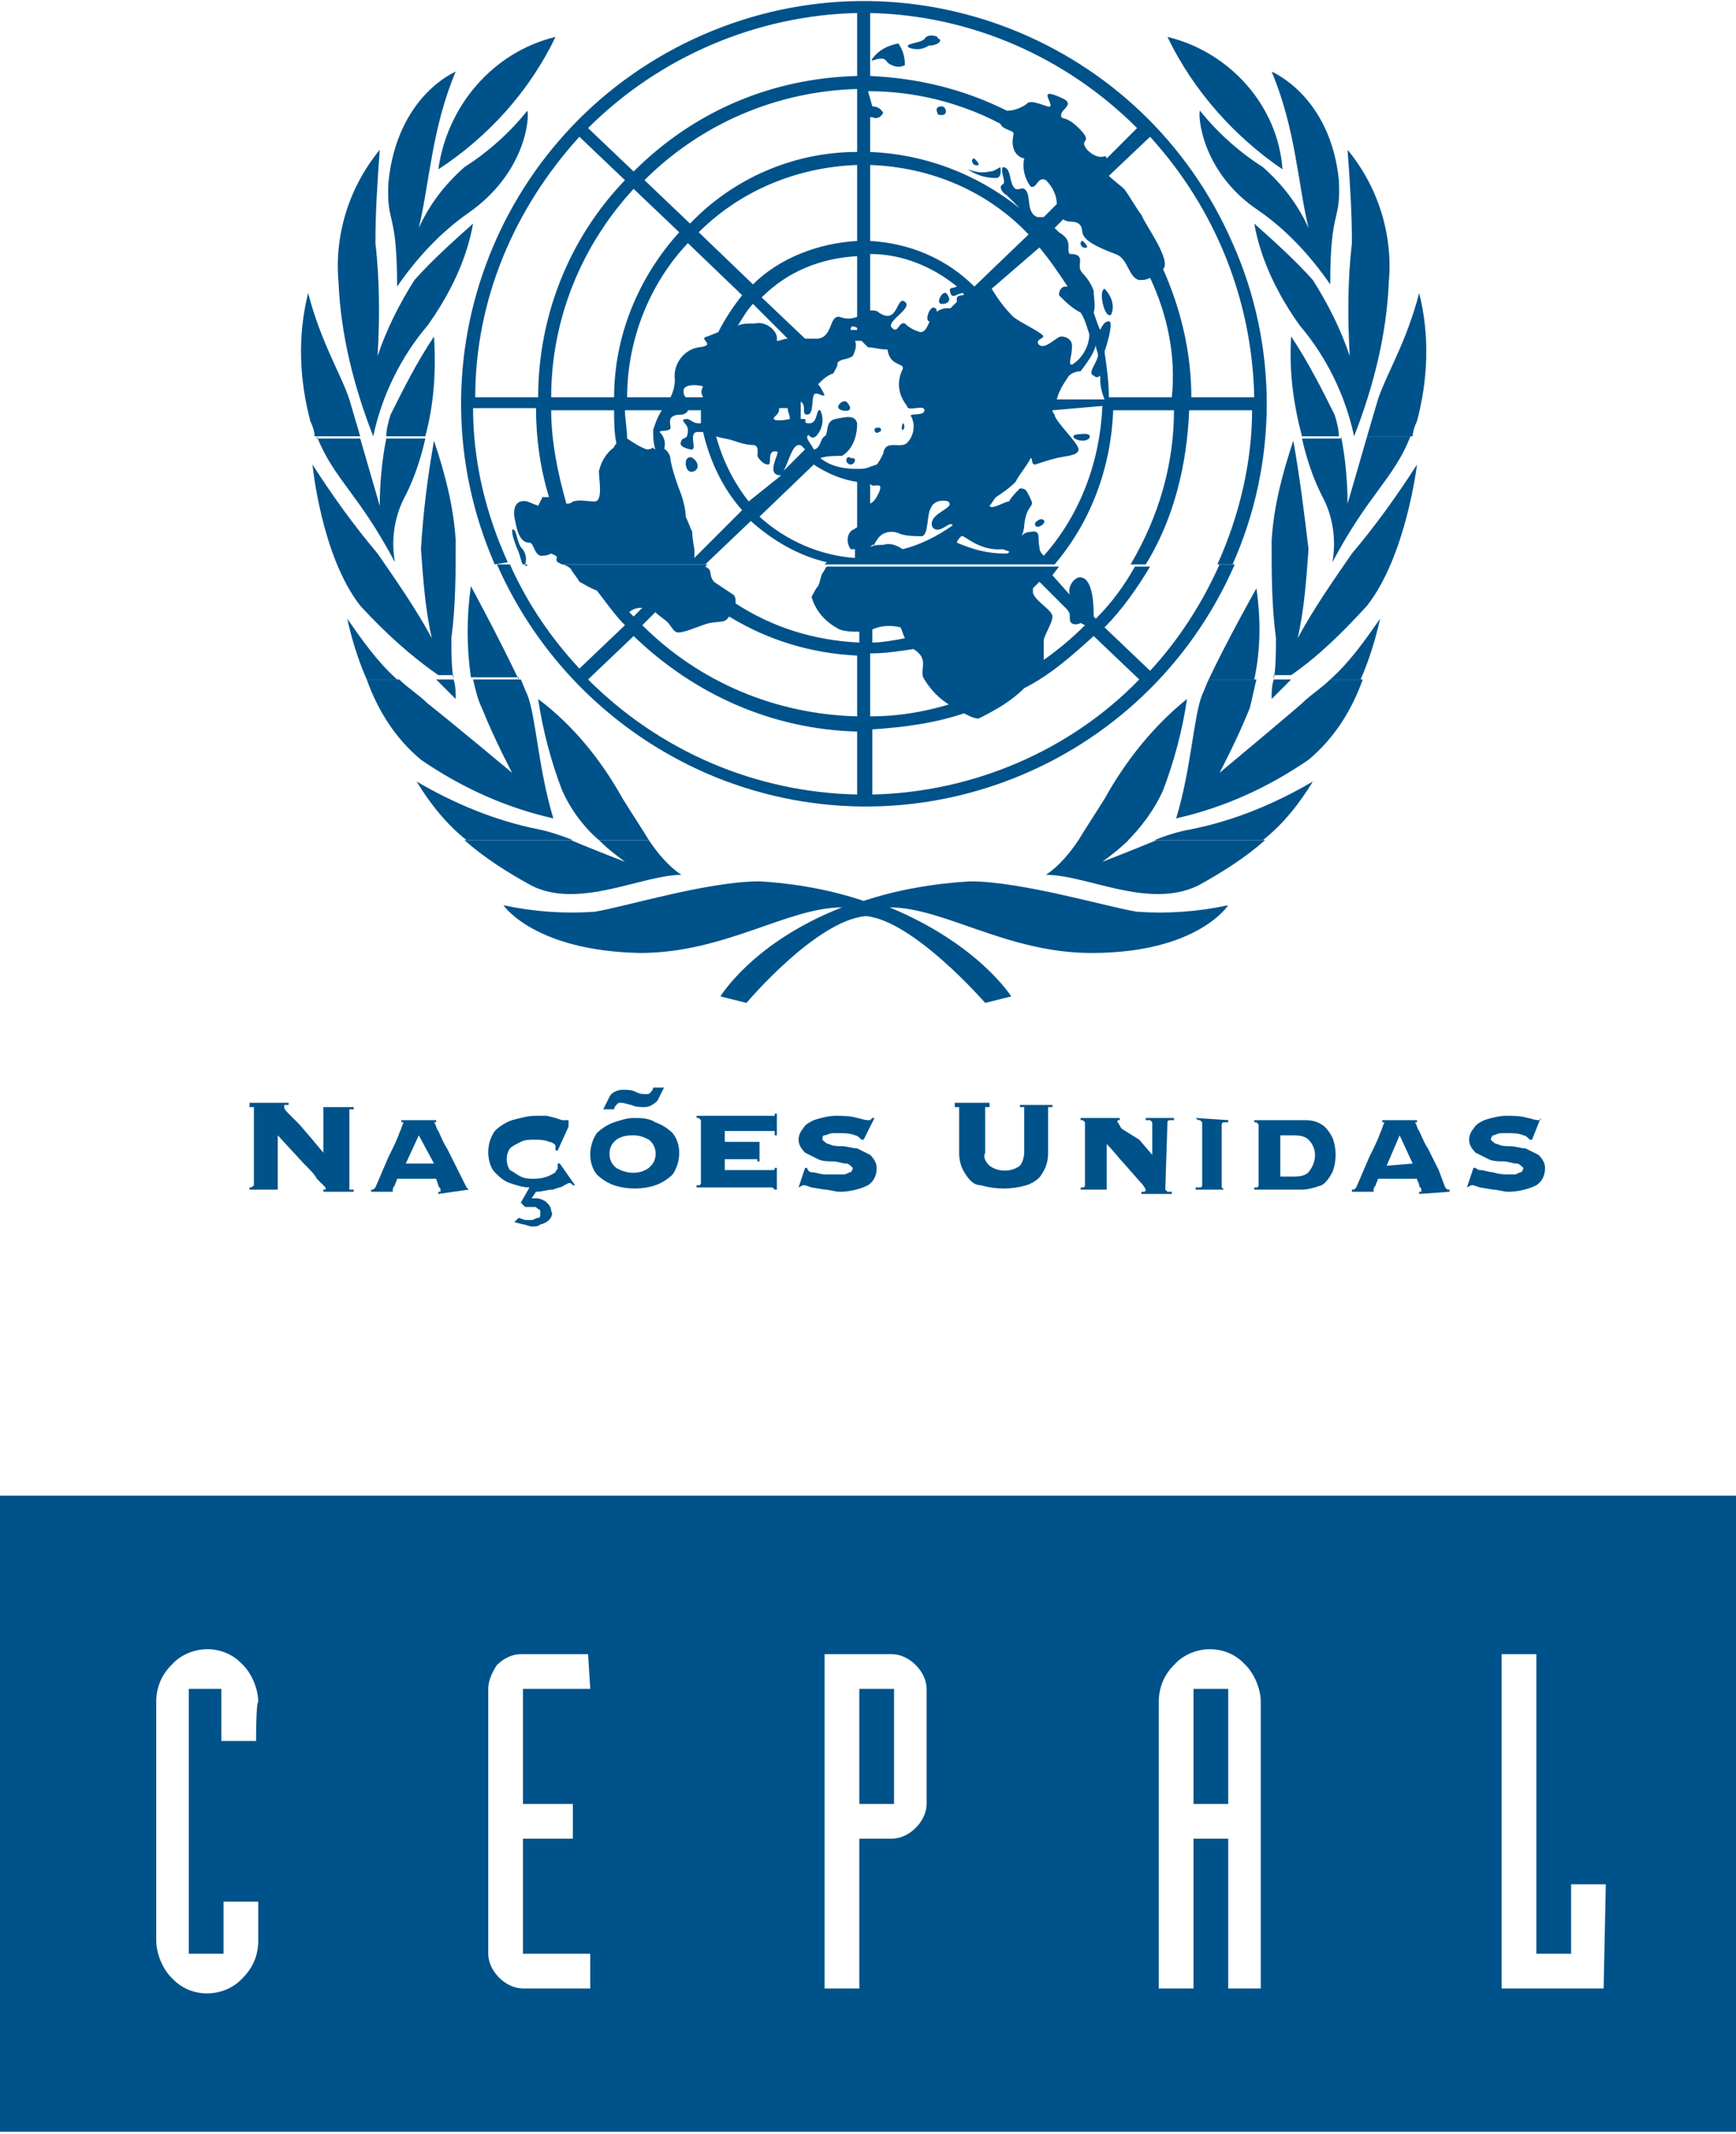
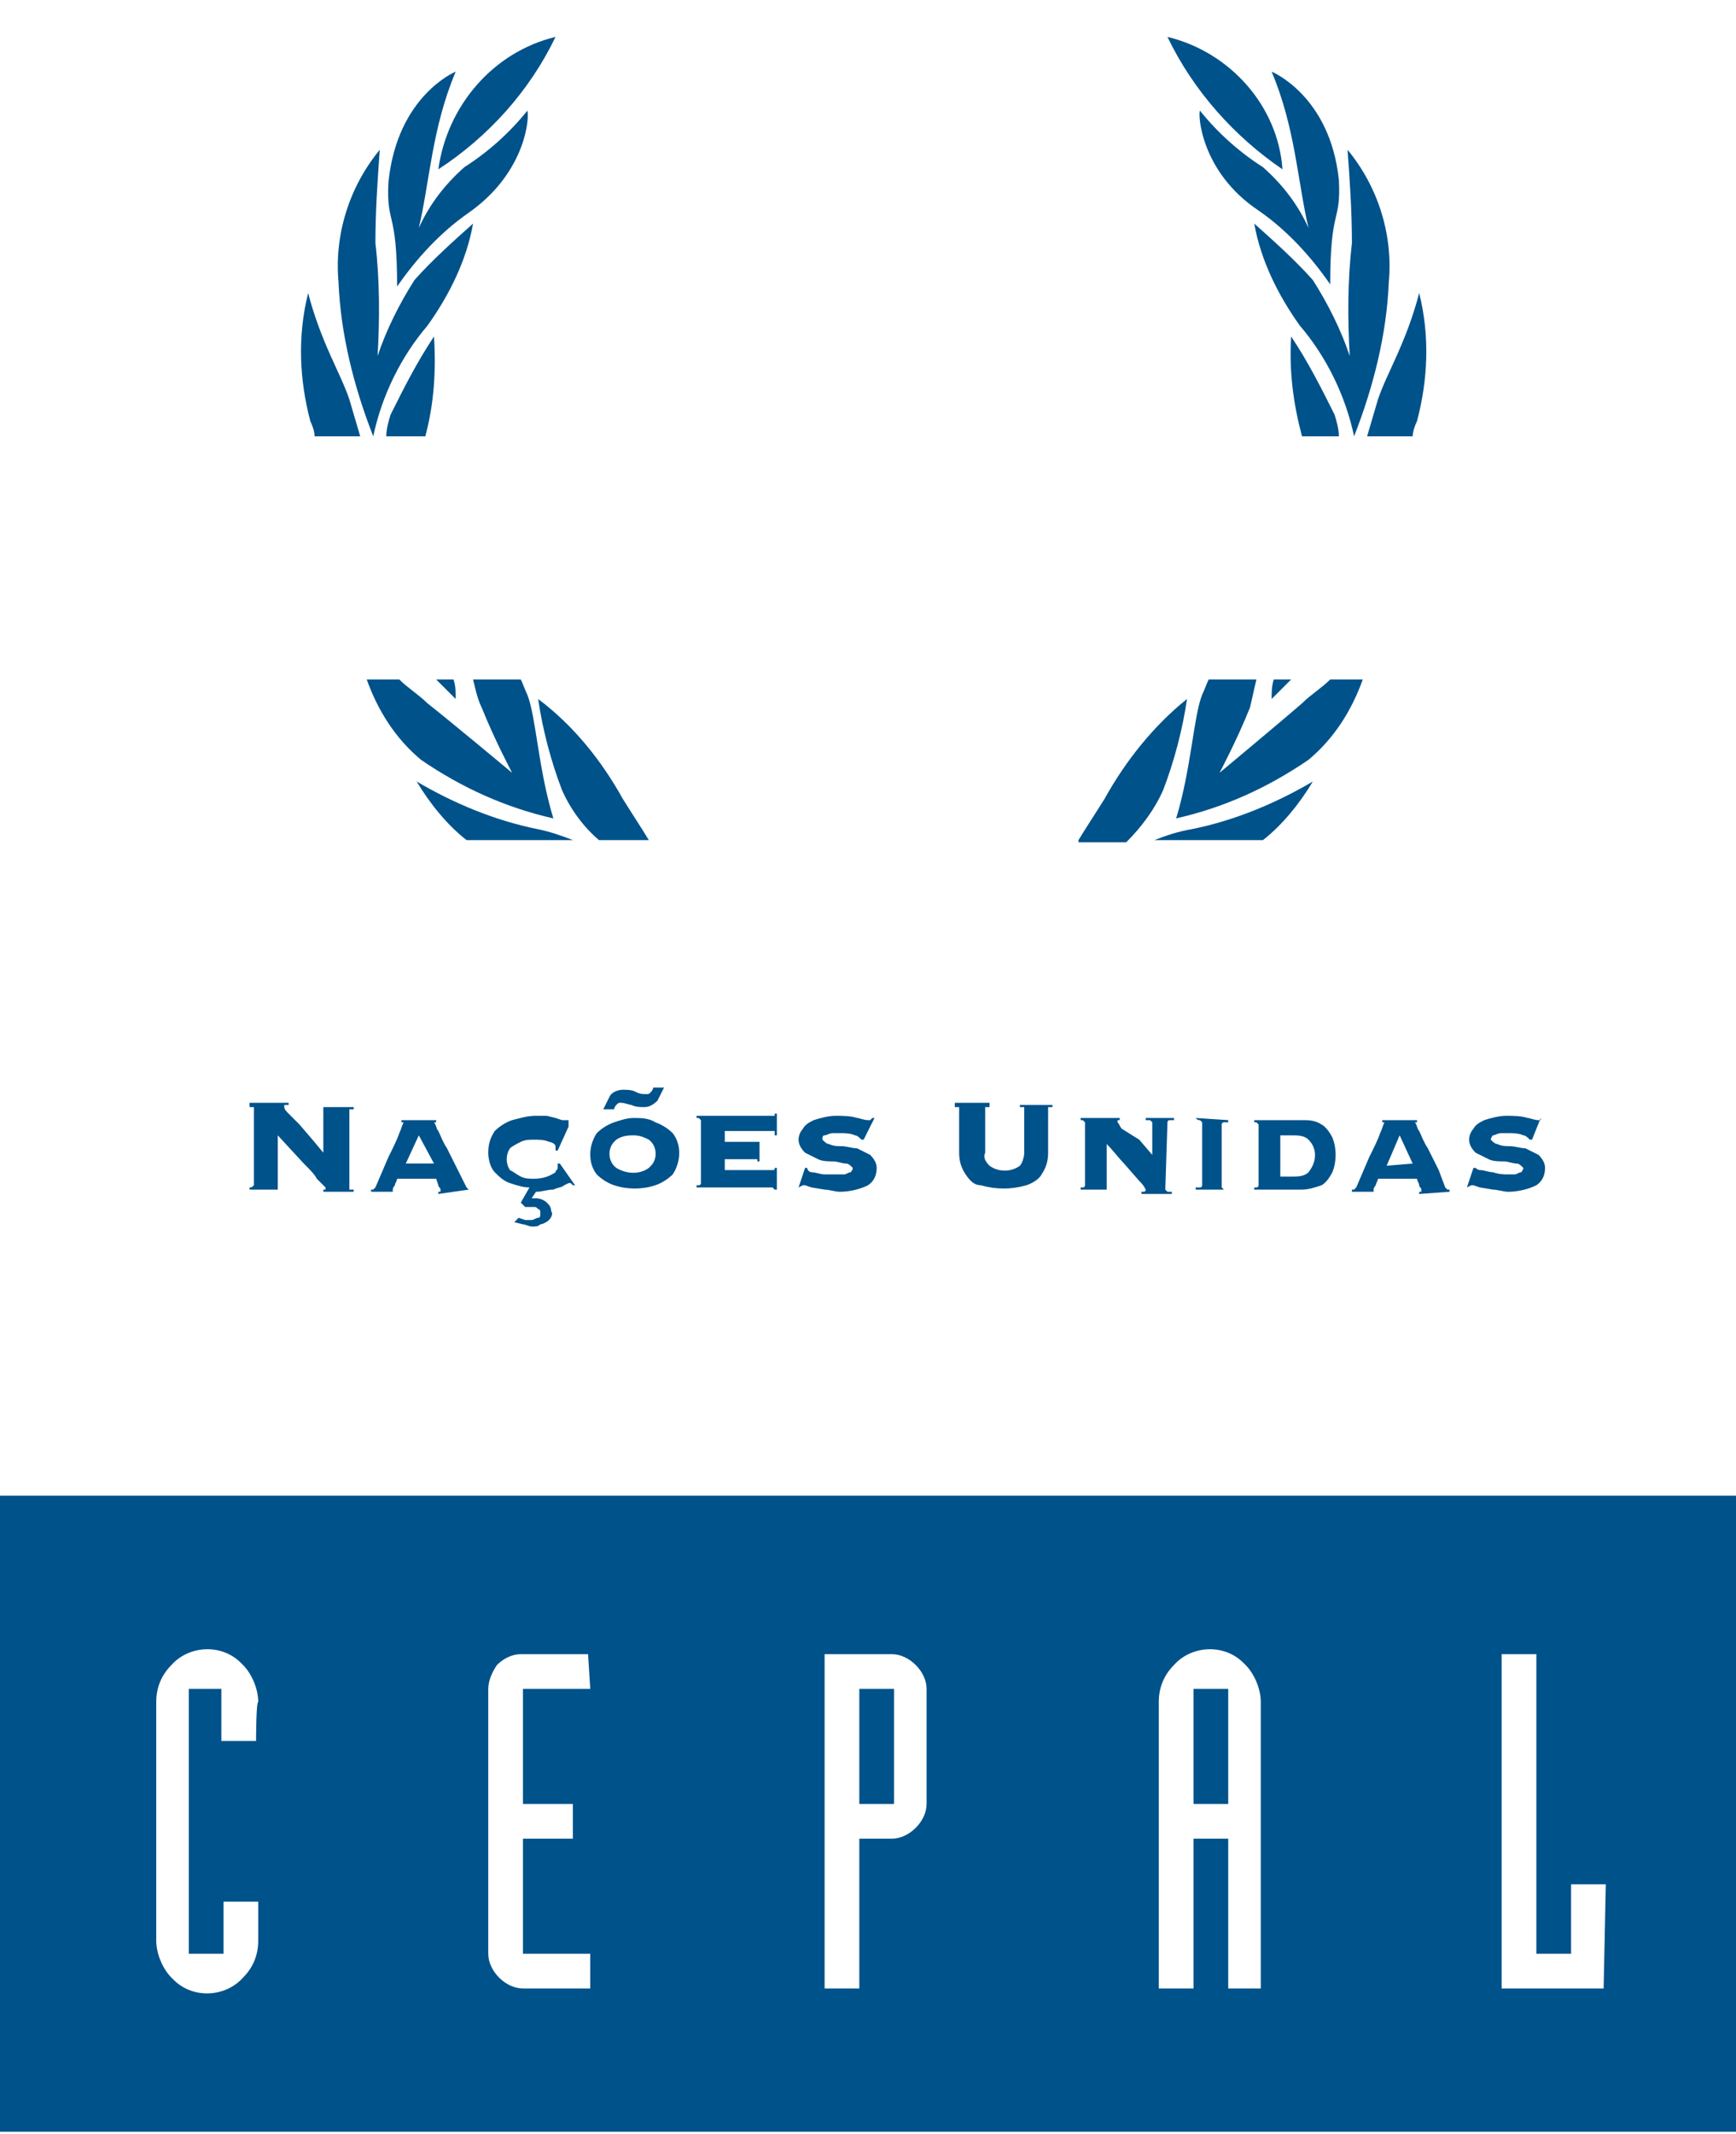
<svg xmlns="http://www.w3.org/2000/svg" version="1.1" id="Layer_1" x="0px" y="0px" viewBox="0 0 80 98.3" style="enable-background:new 0 0 80 98.3;" xml:space="preserve">
  <style type="text/css">
	.st0{fill:#00528A;}
	.st1{fill-rule:evenodd;clip-rule:evenodd;fill:#00528A;}
</style>
  <path class="st0" d="M11.7,54.6C11.7,54.6,11.7,54.7,11.7,54.6c-0.1,0.1-0.1,0.1-0.2,0.1v0.1H13v0c-0.1,0-0.1,0-0.2,0  c0,0,0-0.1,0-0.1v-2.4l1.2,1.3c0.3,0.3,0.5,0.5,0.6,0.7l0.3,0.3c0,0,0.1,0.1,0.1,0.1c0,0,0,0,0,0.1c0,0-0.1,0-0.1,0v0.1h1.4v-0.1  c-0.1,0-0.1,0-0.2,0c0,0,0-0.1,0-0.1v-3.5c0,0,0-0.1,0-0.1c0.1,0,0.1,0,0.2,0v-0.1h-1.5V51c0,0,0.1,0,0.1,0c0,0,0,0.1,0,0.1v2  l-0.5-0.6l-0.6-0.7l-0.5-0.5c-0.1-0.1-0.2-0.2-0.2-0.3c0,0,0,0,0-0.1c0.1,0,0.1,0,0.2,0v-0.1h-1.8V51c0.1,0,0.1,0,0.2,0  c0,0,0,0.1,0,0.1L11.7,54.6L11.7,54.6z M18.7,53.6l0.6-1.3l0.7,1.3L18.7,53.6L18.7,53.6z M21.6,54.8L21.6,54.8L21.6,54.8  c-0.1-0.1-0.1-0.1-0.1-0.1l-0.4-0.8l-0.5-1c-0.2-0.3-0.3-0.6-0.4-0.8c-0.1-0.1-0.1-0.3-0.2-0.4c0,0,0,0,0,0c0,0,0.1,0,0.1,0v-0.1  h-1.6v0.1c0,0,0.1,0,0.1,0c0,0,0,0,0,0c-0.1,0.2-0.1,0.3-0.2,0.5c-0.1,0.3-0.3,0.7-0.5,1.1l-0.6,1.4c0,0,0,0-0.1,0.1h-0.1v0.1h1.1v0  h-0.1c0,0,0,0,0-0.1c0-0.1,0.1-0.2,0.1-0.2c0-0.1,0.1-0.2,0.1-0.3h1.8l0.1,0.3c0,0.1,0.1,0.1,0.1,0.2c0,0,0,0,0,0.1h-0.1v0.1  L21.6,54.8L21.6,54.8z M26.2,51.6L26.2,51.6L26.2,51.6h-0.3l-0.3-0.1l-0.4-0.1c-0.2,0-0.3,0-0.5,0c-0.4,0-0.7,0.1-1.1,0.2  c-0.3,0.1-0.6,0.3-0.8,0.5c-0.2,0.3-0.3,0.6-0.3,1c0,0.3,0.1,0.7,0.3,0.9c0.2,0.2,0.4,0.4,0.7,0.5c0.3,0.1,0.6,0.2,0.9,0.2L24,55.4  l0.2,0.2h0.2h0.2c0.1,0,0.1,0,0.2,0.1c0.1,0,0.1,0.1,0.1,0.2c0,0.1,0,0.2-0.1,0.2c-0.1,0-0.2,0.1-0.3,0.1c-0.1,0-0.2,0-0.3,0  l-0.3-0.1l-0.2,0.2l0.4,0.1c0.1,0,0.3,0.1,0.4,0.1c0.2,0,0.3,0,0.4-0.1c0.1,0,0.3-0.1,0.4-0.2c0.1-0.1,0.2-0.3,0.1-0.4  c0-0.2-0.1-0.3-0.2-0.4c-0.1-0.1-0.3-0.2-0.5-0.2h-0.1h-0.1l0,0l0.2-0.3c0.3,0,0.5-0.1,0.8-0.1c0.2-0.1,0.4-0.1,0.5-0.2l0.2-0.1h0.1  l0.1,0.1l0.1,0l-0.7-1l-0.1,0c0,0,0,0,0,0.1v0.1c0,0.1-0.1,0.1-0.1,0.2c-0.3,0.2-0.6,0.3-1,0.3c-0.2,0-0.4,0-0.6-0.1  c-0.2-0.1-0.3-0.2-0.5-0.3c-0.2-0.3-0.2-0.7,0-1c0.1-0.1,0.3-0.2,0.5-0.3c0.2-0.1,0.4-0.1,0.6-0.1c0.2,0,0.5,0,0.7,0.1  c0.1,0,0.3,0.1,0.3,0.2c0,0,0,0,0,0.1c0,0,0,0,0,0.1l0.1,0l0.5-1.1L26.2,51.6z M30.1,50.1c0,0.1-0.1,0.2-0.1,0.2  c-0.1,0.1-0.1,0.1-0.2,0.1c-0.2,0-0.3,0-0.5-0.1c-0.2-0.1-0.4-0.1-0.6-0.1c-0.2,0-0.5,0.1-0.6,0.3c-0.1,0.2-0.2,0.4-0.3,0.6h0.5  c0-0.1,0.1-0.2,0.1-0.2c0.1-0.1,0.1-0.1,0.2-0.1c0.2,0,0.4,0.1,0.5,0.1c0.2,0.1,0.4,0.1,0.6,0.1c0.2,0,0.4-0.1,0.6-0.3  c0.1-0.2,0.2-0.4,0.3-0.6L30.1,50.1L30.1,50.1z M29.2,51.5c-0.3,0-0.6,0.1-0.9,0.2c-0.3,0.1-0.6,0.3-0.8,0.5c-0.4,0.6-0.4,1.4,0,1.9  c0.2,0.2,0.5,0.4,0.8,0.5c0.6,0.2,1.3,0.2,1.9,0c0.3-0.1,0.6-0.3,0.8-0.5c0.4-0.6,0.4-1.4,0-1.9c-0.2-0.2-0.5-0.4-0.8-0.5  C29.9,51.5,29.5,51.5,29.2,51.5C29.2,51.5,29.2,51.5,29.2,51.5z M29.2,52.3c0.3,0,0.5,0.1,0.7,0.2c0.4,0.3,0.4,0.9,0.1,1.2  c0,0-0.1,0.1-0.1,0.1c-0.4,0.3-1,0.3-1.5,0c-0.4-0.3-0.4-0.9-0.1-1.2c0,0,0.1-0.1,0.1-0.1C28.7,52.3,29,52.3,29.2,52.3L29.2,52.3  L29.2,52.3z M33.4,54.2v-0.8h1.4c0,0,0.1,0,0.1,0c0,0,0,0.1,0,0.1H35v-1h0c0,0,0,0.1,0,0.1c0,0-0.1,0-0.1,0h-1.5v-0.5h2.2  c0,0,0.1,0,0.1,0c0,0,0,0.1,0,0.2h0.1v-1h-0.1c0,0,0,0.1,0,0.1c0,0-0.1,0-0.1,0h-3.5v0.1c0,0,0.1,0,0.1,0c0,0,0.1,0.1,0.1,0.1v2.9  c0,0,0,0.1-0.1,0.1c0,0-0.1,0-0.1,0v0.1h3.4c0,0,0.1,0,0.1,0c0,0,0.1,0.1,0.1,0.1h0.1v-1h-0.1c0,0.1,0,0.1-0.1,0.1c0,0-0.1,0-0.1,0  h-2.1L33.4,54.2z M36.8,54.7L36.8,54.7l0.2-0.1h0.1l0.3,0.1l0.6,0.1c0.2,0,0.5,0.1,0.7,0.1c0.4,0,0.9-0.1,1.3-0.3  c0.3-0.2,0.4-0.5,0.4-0.8c0-0.2-0.1-0.4-0.3-0.6c-0.2-0.1-0.4-0.2-0.6-0.3c-0.2,0-0.5-0.1-0.7-0.1c-0.2,0-0.4,0-0.6-0.1  c-0.1,0-0.2-0.1-0.3-0.2c0-0.1,0-0.2,0.1-0.2c0.1,0,0.2-0.1,0.4-0.1h0.3c0.2,0,0.5,0,0.7,0.1c0.1,0,0.2,0.1,0.3,0.2l0,0l0,0h0.1  l0.5-1h-0.1l-0.1,0.1c0,0-0.1,0-0.1,0c-0.2,0-0.4-0.1-0.5-0.1c-0.3-0.1-0.7-0.1-1-0.1c-0.3,0-0.7,0.1-1,0.2  c-0.2,0.1-0.4,0.2-0.5,0.4c-0.1,0.1-0.2,0.3-0.2,0.5c0,0.2,0.1,0.4,0.3,0.6c0.2,0.1,0.4,0.2,0.6,0.3c0.2,0.1,0.5,0.1,0.7,0.1  c0.2,0,0.4,0.1,0.6,0.1c0.1,0,0.2,0.1,0.3,0.2c0,0.1-0.1,0.2-0.1,0.2c-0.1,0-0.2,0.1-0.3,0.1h-0.3c-0.2,0-0.4,0-0.6,0  c-0.2,0-0.4-0.1-0.6-0.1c-0.1,0-0.2-0.1-0.2-0.2l0,0l0,0h-0.1L36.8,54.7z M47.2,53.1c0,0.2-0.1,0.5-0.2,0.6c-0.4,0.3-1,0.3-1.4,0  c-0.2-0.2-0.3-0.4-0.2-0.6v-2c0,0,0-0.1,0-0.1c0.1,0,0.1,0,0.2,0v-0.2H44V51c0.1,0,0.1,0,0.2,0c0,0,0,0.1,0,0.1v2  c0,0.4,0.1,0.7,0.3,1c0.2,0.3,0.4,0.5,0.7,0.5c0.7,0.2,1.4,0.2,2.1,0c0.3-0.1,0.6-0.3,0.7-0.5c0.2-0.3,0.3-0.6,0.3-1v-2  c0,0,0-0.1,0-0.1c0.1,0,0.1,0,0.2,0v-0.1H47V51c0.1,0,0.1,0,0.2,0c0,0,0,0.1,0,0.1L47.2,53.1L47.2,53.1z M53.8,51.7  c0,0,0-0.1,0.1-0.1c0,0,0.1,0,0.2,0v-0.1h-1.3v0.1c0,0,0.1,0,0.2,0c0,0,0.1,0.1,0.1,0.1v1.5l-0.6-0.7L51.7,52  c-0.1-0.1-0.1-0.2-0.2-0.3c0,0,0-0.1,0-0.1c0,0,0.1,0,0.1,0v-0.1h-1.8v0.1c0,0,0.1,0,0.1,0c0,0,0.1,0.1,0.1,0.1v2.9  c0,0,0,0.1-0.1,0.1c0,0-0.1,0-0.1,0v0.1h1.3v0c0,0-0.1,0-0.1,0c0,0,0-0.1,0-0.1v-2l0,0c0.3,0.3,0.6,0.7,0.8,0.9l0.7,0.8  c0.1,0.1,0.2,0.2,0.3,0.4c0,0,0,0.1-0.1,0.1h-0.1v0.1H54v-0.1c0,0-0.1,0-0.2,0c0,0-0.1-0.1-0.1-0.1L53.8,51.7L53.8,51.7z M55.1,51.5  L55.1,51.5c0.1,0.1,0.1,0.1,0.2,0.1c0,0,0.1,0.1,0.1,0.1v2.9c0,0,0,0.1-0.1,0.1c-0.1,0-0.1,0-0.2,0v0.1h1.5v0c-0.1,0-0.1,0-0.2,0  c0,0-0.1-0.1-0.1-0.1v-2.9c0,0,0-0.1,0.1-0.1c0.1,0,0.1,0,0.2,0v-0.1L55.1,51.5L55.1,51.5z M58,54.6c0,0,0,0.1-0.1,0.1  c0,0-0.1,0-0.1,0v0.1H60c0.3,0,0.6-0.1,0.9-0.2c0.2-0.1,0.4-0.4,0.5-0.6c0.2-0.5,0.2-1.1,0-1.6c-0.1-0.2-0.3-0.5-0.5-0.6  c-0.3-0.2-0.6-0.2-0.9-0.2h-2.2v0.1c0,0,0.1,0,0.1,0c0,0,0.1,0.1,0.1,0.1L58,54.6L58,54.6z M59,52.3h0.5c0.3,0,0.6,0,0.8,0.2  c0.4,0.4,0.4,1,0,1.5c-0.2,0.2-0.5,0.2-0.8,0.2H59V52.3z M63.9,53.7l0.6-1.4l0.6,1.3L63.9,53.7L63.9,53.7z M66.8,54.9v-0.1h-0.1  c0,0,0,0-0.1-0.1l-0.3-0.8l-0.5-1c-0.2-0.3-0.3-0.6-0.4-0.8c-0.1-0.1-0.1-0.3-0.2-0.4c0,0,0,0,0,0c0,0,0.1,0,0.1,0v-0.1h-1.6v0.1  c0,0,0.1,0,0.1,0c0,0,0,0,0,0c-0.1,0.2-0.1,0.3-0.2,0.5c-0.1,0.3-0.3,0.7-0.5,1.1l-0.6,1.4c0,0,0,0-0.1,0.1h-0.1v0.1h1.1v0h-0.1  c0,0,0,0,0-0.1c0-0.1,0.1-0.2,0.1-0.2c0-0.1,0.1-0.2,0.1-0.3h1.8c0,0.1,0.1,0.2,0.1,0.3c0,0.1,0.1,0.1,0.1,0.2c0,0,0,0,0,0.1h-0.1  v0.1L66.8,54.9L66.8,54.9z M67.6,54.7L67.6,54.7l0.2-0.1h0.1l0.3,0.1l0.6,0.1c0.2,0,0.5,0.1,0.7,0.1c0.4,0,0.9-0.1,1.3-0.3  c0.3-0.2,0.4-0.5,0.4-0.8c0-0.2-0.1-0.4-0.3-0.6c-0.2-0.1-0.4-0.2-0.6-0.3c-0.2,0-0.5-0.1-0.7-0.1c-0.2,0-0.4,0-0.6-0.1  c-0.1,0-0.2-0.1-0.3-0.2c0-0.1,0.1-0.2,0.1-0.2c0.1,0,0.2-0.1,0.4-0.1h0.3c0.2,0,0.5,0,0.7,0.1c0.1,0,0.2,0.1,0.3,0.2l0,0l0,0h0.1  l0.4-1H71l0,0.1c0,0-0.1,0-0.1,0c-0.2,0-0.4-0.1-0.5-0.1c-0.3-0.1-0.7-0.1-1-0.1c-0.3,0-0.7,0.1-1,0.2c-0.2,0.1-0.4,0.2-0.5,0.4  c-0.1,0.1-0.2,0.3-0.2,0.5c0,0.2,0.1,0.4,0.3,0.6c0.2,0.1,0.4,0.2,0.6,0.3c0.2,0.1,0.5,0.1,0.7,0.1c0.2,0,0.4,0.1,0.6,0.1  c0.1,0,0.2,0.1,0.3,0.2c0,0.1-0.1,0.2-0.1,0.2c-0.1,0-0.2,0.1-0.3,0.1h-0.3c-0.2,0-0.4,0-0.7-0.1c-0.2,0-0.4-0.1-0.6-0.1  c-0.1,0-0.2-0.1-0.2-0.1l0,0l0,0h-0.1L67.6,54.7z" />
  <path class="st0" d="M39.6,77.8v5.3h1.6v-5.3H39.6z M55,77.8v5.3h1.6v-5.3H55z M55,77.8v5.3h1.6v-5.3H55z M39.6,77.8v5.3h1.6v-5.3  H39.6z M0,68.9v29.3h80V68.9H0z M11.8,80.2h-1.6v-2.4H8.7V90h1.6v-2.4h1.6v1.8c0,0.6-0.2,1.2-0.7,1.7c-0.8,0.9-2.3,1-3.2,0.1  c0,0-0.1-0.1-0.1-0.1c-0.4-0.4-0.7-1.1-0.7-1.7V78.4c0-0.6,0.2-1.2,0.7-1.7c0.8-0.9,2.3-1,3.2-0.1c0,0,0.1,0.1,0.1,0.1  c0.4,0.4,0.7,1.1,0.7,1.7C11.8,78.4,11.8,80.2,11.8,80.2z M27.2,77.8h-3.1v5.3h2.3v1.6h-2.3V90h3.1v1.6h-3.1c-0.4,0-0.8-0.2-1.1-0.5  c-0.3-0.3-0.5-0.7-0.5-1.1V77.8c0-0.4,0.2-0.8,0.4-1.1c0.3-0.3,0.7-0.5,1.1-0.5h3.1L27.2,77.8L27.2,77.8z M42.7,83.1  c0,0.4-0.2,0.8-0.5,1.1c-0.3,0.3-0.7,0.5-1.1,0.5h-1.5v6.9H38V76.2h3.1c0.4,0,0.8,0.2,1.1,0.5c0.3,0.3,0.5,0.7,0.5,1.1L42.7,83.1  L42.7,83.1z M58.1,91.6h-1.5v-6.9H55v6.9h-1.6V78.4c0-0.6,0.2-1.2,0.7-1.7c0.8-0.9,2.3-1,3.2-0.1c0,0,0.1,0.1,0.1,0.1  c0.4,0.4,0.7,1.1,0.7,1.7L58.1,91.6L58.1,91.6z M73.9,91.6h-4.7V76.2h1.6V90h1.6v-3.2h1.6L73.9,91.6L73.9,91.6z M55,83.1h1.6v-5.3  H55V83.1z M39.6,83.1h1.6v-5.3h-1.6V83.1z M39.6,77.8v5.3h1.6v-5.3H39.6z M39.6,77.8v5.3h1.6v-5.3H39.6z" />
-   <path class="st0" d="M23.5,26c0.8,1.8,1.9,3.4,3.2,4.8l2.1-2c-0.5-0.5-0.9-1.1-1.3-1.6c-0.3-0.1-0.6-0.3-0.8-0.4  c-0.1-0.2-0.3-0.4-0.4-0.6c-0.1-0.1-0.3-0.2-0.4-0.2h6.7l-0.1,0.1c0.4,0.2,0.1,0.3,0.4,0.7c0.3,0.2,0.6,0.4,0.9,0.6  c0.1,0.1,0.1,0.2,0.1,0.4c1.7,1.1,3.6,1.7,5.7,1.8v-0.5c-0.3,0-0.6,0-0.9-0.1c-0.6-0.3-1.1-0.8-1.3-1.5c0.1-0.2,0.2-0.4,0.3-0.5  c0.1-0.2,0.1-0.4,0.2-0.6c0.1-0.1,0.1-0.2,0.2-0.3h10.7l-0.3,0.4l0.8,0.9c-0.1-0.3,0.1-0.7,0.4-0.8c0.7-0.1,0.7,1.4,0.7,1.8l0,0  l0.1,0.1c0.7-0.7,1.3-1.5,1.8-2.4h0.7c-0.6,1-1.3,2-2.1,2.8l2.1,2c1.3-1.4,2.4-3.1,3.2-4.9h0.7c-4.1,9.4-15,13.7-24.4,9.6  c-4.3-1.9-7.7-5.3-9.6-9.6L23.5,26L23.5,26z M24.3,26C24.3,26,24.3,26.1,24.3,26c0,0.1-0.1,0.1-0.1,0H24.3z M39.5,36.6v-2.9  c-3.9-0.1-7.5-1.7-10.3-4.4l-2.1,2C30.4,34.6,34.8,36.5,39.5,36.6L39.5,36.6z M29.6,28h-0.1c-0.2,0-0.4,0.1-0.5,0.2l0.2,0.2L29.6,28  L29.6,28L29.6,28z M33.6,28.4L33.6,28.4c-0.2,0.3-0.3,0.2-0.9,0.3c-0.4,0.1-0.8,0.3-1.2,0.4c-0.4,0.1-0.4,0-0.7-0.4  c-0.2-0.2-0.4-0.3-0.6-0.5l-0.6,0.6c2.6,2.6,6.1,4.1,9.9,4.2v-2.8C37.4,30.1,35.4,29.5,33.6,28.4L33.6,28.4L33.6,28.4z M41.7,29.4  c-0.1-0.2-0.1-0.3-0.2-0.5c-0.4-0.1-0.9-0.1-1.3,0.1v0.6C40.6,29.6,41.2,29.5,41.7,29.4L41.7,29.4L41.7,29.4z M45.1,33.1  c-0.2,0-0.4-0.1-0.6-0.2c-0.2-0.1-0.5-0.3-0.7-0.4c-0.5-0.3-0.9-0.7-1.2-1.2c-0.3-0.4,0.3-0.9-0.5-1.4c-0.7,0.1-1.3,0.2-2,0.2V33  c1.3,0,2.5-0.2,3.8-0.6c0.2,0.1,0.4,0.3,0.7,0.4c-1.4,0.5-2.9,0.7-4.4,0.8v3c4.6-0.1,9.1-2,12.3-5.3l-2.1-2c-1,0.9-2,1.8-3.2,2.4  C46.6,32.3,45.9,32.7,45.1,33.1L45.1,33.1L45.1,33.1z M49.8,28.7c-0.2,0.1-0.5,0.1-0.5-0.2s0-0.2-0.1-0.4l-1.3-1.3l-0.3,0.3  c0,0.1,0,0.1,0,0.2c0.1,0.4,0.9,0.8,0.9,1.1s-0.4,0.9-0.4,1.1c0,0.3,0,0.6,0,0.9c0.7-0.5,1.3-1,1.9-1.6L49.8,28.7L49.8,28.7  L49.8,28.7z" />
-   <path class="st0" d="M22.8,26C18.7,16.6,23,5.7,32.4,1.6s20.3,0.2,24.4,9.6c2.1,4.7,2.1,10.1,0,14.8h-0.7c1-2.2,1.6-4.7,1.6-7.1  h-2.9c-0.1,2.5-0.7,5-2,7.1h-0.7c1.3-2.2,2-4.6,2-7.1h-2.8c-0.1,2.6-1,5.1-2.7,7.1H38l0.1-0.1c-1.3-0.3-2.5-1-3.5-1.9l-2.1,2h-6.6  l-0.2-0.1c-0.2-0.2,0.2-0.2-0.3-0.4c-0.2,0.1-0.3,0.1-0.5,0.1c-0.3-0.1-0.3-0.6-0.5-0.6c-0.5,0-0.6-0.7-0.7-1.2  c-0.1-0.9,0.6-0.7,0.6-0.7l0.5,0.2l0.2-0.4h0.3c-0.4-1.3-0.6-2.7-0.6-4.1h-2.9c0,2.5,0.6,4.9,1.6,7.1L22.8,26L22.8,26z M24.1,26  c-0.1-0.1-0.1-0.4-0.3-0.8c-0.1-0.3-0.2-0.5-0.2-0.8c0.2-0.1,0.2,0.5,0.4,0.8c0.2,0.2,0.3,0.5,0.2,0.8L24.1,26L24.1,26z M28.8,8.3  l-2.1-2c-3,3.3-4.8,7.5-4.8,12h2.9C24.8,14.6,26.2,11,28.8,8.3L28.8,8.3L28.8,8.3z M31.3,10.7l-2.1-2c-2.4,2.6-3.8,6-3.8,9.6h2.9  C28.3,15.5,29.4,12.8,31.3,10.7L31.3,10.7L31.3,10.7z M39.5,3.5V0.6c-4.6,0.1-9.1,2-12.4,5.3l2.1,2C32,5.1,35.6,3.6,39.5,3.5  L39.5,3.5L39.5,3.5z M39.5,7V4.1c-3.7,0.1-7.2,1.6-9.8,4.2l2.1,2C33.8,8.2,36.6,7,39.5,7L39.5,7L39.5,7z M39.5,11.1V7.6  c-2.8,0.1-5.4,1.2-7.3,3.1l2.5,2.4C35.9,11.9,37.7,11.2,39.5,11.1L39.5,11.1L39.5,11.1z M40.1,7.6v3.5c1.8,0.1,3.5,0.8,4.8,2.1  l2.5-2.4C45.5,8.8,42.9,7.7,40.1,7.6L40.1,7.6L40.1,7.6z M26.4,23.1c0.4-0.1,0.6,0,1,0s0.2-1,0.2-1.4c0.1-0.4,0.3-0.8,0.7-1.1  c0-0.1,0.1-0.1,0.1-0.2c-0.1-0.5-0.1-1-0.1-1.5h-2.9c0,1.4,0.3,2.9,0.7,4.3C26.2,23.2,26.3,23.2,26.4,23.1L26.4,23.1L26.4,23.1z   M45.7,13.3c0.3,0.5,0.6,0.9,1,1.3c0.4,0.3,0.9,0.5,1.3,0.8c0.3,0.2-0.4,0.2-0.1,0.5c0.3,0.2,0.8-0.4,1-0.4c0.3,0,0.5,0.2,0.5,0.4  c0,0,0,0,0,0.1c0,0.4-0.2,0.8,0,0.8c0.5-0.3,0.8-0.9,0.8-1.4c-0.1-0.3-0.2-0.7-0.4-1c-0.4-0.2-0.7-0.5-1-0.8c0-0.2,0.1-0.4,0.3-0.4  c0,0,0.1,0,0.1,0c-0.4-0.6-0.8-1.2-1.3-1.8L45.7,13.3L45.7,13.3z M37.1,15.6c0.2,0,0.4,0,0.6,0c0.7-0.1,0.5-1.1,1-1  c0.3,0.1,0.5,0.1,0.8,0v-2.8c-1.7,0.1-3.2,0.7-4.4,1.9L37.1,15.6L37.1,15.6L37.1,15.6z M34,15c0.2-0.1,0.5-0.1,0.8-0.1  c0.4-0.1,0.9,0.2,1,0.6c0,0.1,0,0.1,0,0.2c0.2,0,0.3-0.1,0.5-0.1L34.7,14C34.4,14.3,34.2,14.7,34,15L34,15L34,15z M30.9,18.3  c0.1-0.2,0.2-0.5,0.2-0.8c-0.1-0.7,0.4-1.4,1.1-1.5c0,0,0,0,0,0c0.9-0.1-0.1-0.4,0.4-0.5l0.5-0.2c0.3-0.6,0.7-1.2,1.1-1.7l-2.5-2.4  c-1.8,1.9-2.8,4.5-2.8,7.1H30.9L30.9,18.3z M30.4,19.9c0.2,0.2,0.3,0.5,0.2,0.8l0,0c0,0-0.4,0.2-0.4,0l0,0c-0.1-0.3-0.1-0.6-0.1-0.9  c0.1-0.3,0.2-0.6,0.4-0.9h-1.7c0,0.4,0.1,0.9,0.1,1.3l0,0c0.3,0.2,0.6,0.4,0.9,0.5c0.1,0,0.2,0,0.3-0.1l0,0c0,0.2,0.4,0,0.4,0l0,0  c0.2,0.1,0.4,0.3,0.4,0.6c0.1,0.5,0.3,1.1,0.5,1.6c0.1,0.3,0.2,0.7,0.2,1c0.1,0.2,0.2,0.5,0.3,0.7c0,0.3,0.1,0.8,0.1,0.8L32,25.7  l2.2-2.2c-0.9-1-1.5-2.3-1.8-3.6c-0.1,0-0.2,0-0.3,0c-0.4,0.1,0.1,0.9-0.3,0.8s-0.5-0.2-0.4-0.4s0.3,0,0.3-0.5c0-0.3-0.5-0.5,0-0.5  c0.2,0.1,0.3,0.2,0.5,0.2h0.1c0-0.2,0-0.4,0-0.6h-0.1h-0.5c0,0.1-0.2,0.2-0.3,0.2c-0.7,0-0.5,0.4-0.5,0.6S30.4,19.8,30.4,19.9  L30.4,19.9L30.4,19.9z M32.4,17.8c-0.3-0.1-0.9-0.1-0.9,0.2c0,0.1,0,0.2,0.1,0.3h0.8C32.3,18.1,32.3,18,32.4,17.8L32.4,17.8  L32.4,17.8z M36,21.9c-0.8,0,0-1.1-0.2-1.1c-0.5-0.1-0.2,0.6-0.4,0.6c-0.2,0-0.4-0.2-0.5-0.4c0-0.1,0.1-0.5-0.2-0.5  c-0.3,0-0.6-0.1-0.9-0.2c-0.3-0.1-0.5-0.1-0.8-0.2c0.3,1.1,0.8,2.1,1.5,3L36,21.9L36,21.9z M37,20.6c-0.1-0.1-0.1-0.1-0.2-0.1  c-0.3,0-0.5,0.9-0.7,1.2l1-1L37,20.6L37,20.6z M35.9,18.9c0,0.1-0.1,0.2-0.2,0.3c-0.2,0.2,0.3,0.2,0.7,0.1l0,0  c0-0.2-0.1-0.3-0.1-0.5H35.9L35.9,18.9z M39.5,15.1c-0.2-0.1-0.3-0.1-0.3,0.1h0.3V15.1L39.5,15.1z M40.4,21.4  c0.1-0.1,0.2-0.3,0.3-0.5c0.1-0.7,0.8-0.2,1.1-0.5c0.3-0.3,0.4-0.8,0.2-1.2c-0.2-0.2,0.6,0,0.6-0.3s-0.8,0.1-0.8-0.2  c-0.4-0.5-0.5-1.1-0.2-1.7c0.1-0.3-0.6-0.1-0.7-0.9C40.5,16.1,40.3,16,40,16c-0.1-0.1-0.2-0.2-0.3-0.3h-0.3c0.1,0.2,0,0.5-0.1,0.7  c-0.3,0.2-0.5,0.1-0.7,0.3c0,0.2-0.1,0.3-0.2,0.5c-0.3,0.1-0.5,0.3-0.7,0.5c0.1,0.1,0.2,0.3,0.3,0.5c-0.1,0.1-0.4-0.2-0.5,0  s0,0.9-0.3,0.9s0-0.4-0.3-0.6c0,0.1,0,0.1,0,0.2c0,0.2,0,0.4,0,0.6h0.1c0.3,0-0.1,0.2,0.3,0.2s0.3-0.7,0.5-0.6  c0.2,0.4,0.1,0.9-0.2,1.2c-0.3,0.2-0.3-0.2-0.4,0c0,0,0,0.1,0,0.1c0.1,0.2,0.2,0.3,0.3,0.5c0.3,0,0.3-0.5,0.5-0.6s0-0.7,0.5-0.8  s0.9-0.2,1,0.2c0,0.6-0.2,1.2-0.7,1.5c-0.3,0-0.7,0-1,0.1l0,0c0.5,0.4,1.1,0.5,1.7,0.5c0.2,0,0.4,0,0.6-0.1l0,0L40.4,21.4z   M40.1,23.2c0.2-0.1,0.3-0.3,0.4-0.5c0.3-0.7-0.5,0-0.4-0.6l0,0l0,0L40.1,23.2L40.1,23.2L40.1,23.2z M39.5,25.3c-0.1,0-0.2,0-0.3,0  C39,25,39,24.6,39.3,24.4c0.1,0,0.1-0.1,0.2-0.1v-2.1c-0.7-0.1-1.4-0.4-2-0.8l-2.5,2.4c1.2,1.1,2.8,1.8,4.4,1.9V25.3L39.5,25.3z   M40.1,25.2c0.2-0.1,0.4-0.1,0.6-0.1c0.3-0.1,0.6,0,0.9,0.2c0.8-0.2,1.6-0.6,2.3-1.1c-0.1-0.2-0.4,0.2-0.7,0.2s-0.4-0.4,0-0.7  s0.7-0.4,0.5-0.6c-0.3-0.1-0.7,0-0.8,0.3c-0.2,0.3-0.1,1.2-0.4,1.3c-0.3,0-0.7,0-1-0.1c-0.4-0.2-0.9-0.1-1.1,0.3  c0,0-0.1,0.1-0.1,0.2l-0.1,0L40.1,25.2L40.1,25.2L40.1,25.2z M46.2,25.3c-1.1,0.1-1.8-0.7-1.9-0.6c-0.1,0.1-0.2,0.2-0.2,0.3  c0.7,0.3,1.4,0.5,2.2,0.5c0.1,0,0.2,0,0.2-0.1L46.2,25.3L46.2,25.3z M48.5,18.9c0,0.1,0.1,0.2,0.1,0.2c0,0.3,1.1,1.3,1.1,1.6  s-0.6,0.3-1,0.4c-0.4,0.1-0.7,0.2-1,0.3c-0.2,0-0.1-0.3-0.2-0.3c-0.2,0.4-0.5,0.7-0.7,1.1c-0.3,0.3-0.6,0.5-0.9,0.7  c-0.1,0.1-0.2,0.3-0.3,0.4c0.1,0.2,0.7-0.2,0.9-0.2c0.1-0.2,0.3-0.4,0.5-0.6c0.3,0,0.3,0.1,0.5,0.5s-0.2,0.2-0.3,1.2  c0,0.2-0.1,0.5-0.2,0.6l0,0c0.1-0.2,0.3-0.3,0.5-0.3c0.5-0.1,0.3,0.3,0.4,0.7c0,0.2,0.1,0.3,0.2,0.4c1.7-1.9,2.6-4.4,2.7-6.9  L48.5,18.9L48.5,18.9z M50.7,17.3c-0.1,0.1-0.2,0.1-0.3,0c-0.3-0.1,0.1-0.5,0.2-0.9c0-0.2-0.1-0.3-0.1-0.5c-0.1,0.4-0.4,0.8-0.7,1.2  c-0.2,0-0.5,0.1-0.6,0.3c-0.2,0.3-0.4,0.6-0.5,1h2.2C50.7,17.9,50.7,17.6,50.7,17.3L50.7,17.3L50.7,17.3z M44.4,13.5L44.4,13.5  c-0.3,0-0.5,0.3-0.6,0s0.1-0.2,0.3-0.3c-1.1-0.9-2.5-1.5-4-1.5v2.6c0.2,0,0.3,0,0.4,0.1c0.9,0.6,0.8-0.8,1.2-0.5s-0.9,0.9-0.6,1.2  s0.3-0.3,0.6-0.2c0.2,0.2,0.4,0.3,0.7,0.4c0.5,0,0.3-1,1.2-1.1h0.2l0.3-0.3c0-0.1-0.1-0.3,0.3-0.3l0,0L44.4,13.5L44.4,13.5  L44.4,13.5z M53,12.8c-0.2,0.1-0.3,0.1-0.5,0.1c-0.5-0.1-0.5-1-1.1-1.2c-1.9-0.7-1.4-1-1.6-1.3s-0.6-0.1-0.8-0.3l-0.4,0.4  c0.1,0.1,0.1,0.1,0.2,0.2c0.7,0.4,0.3,0.8,0.5,1c0.1,0,0.3,0,0.4,0.1c0.2,0.2-0.1,0.5,0.2,0.8c0.2,0.2,0.4,0.5,0.5,0.8  c0,0.3,0.1,0.7,0,1c0.1,0.3,0.2,0.6,0.3,0.8c0.1-0.2,0.2-0.4,0.4-0.4c0.2,0,0,0.8-0.2,1.4c0.1,0.7,0.2,1.4,0.2,2.1h2.9  C54.2,16.4,53.8,14.5,53,12.8L53,12.8z M51.1,8.1c0.2,0.2,0.6,0.5,0.7,0.6c0.3,0.4,0.5,0.8,0.8,1.2c0.2,0.5,1.4,2.1,1,2.5  c0.8,1.8,1.3,3.8,1.3,5.9h2.9c-0.1-4.5-1.8-8.7-4.8-12L51.1,8.1L51.1,8.1z M46.4,5.1c0.3,0,0.6-0.1,0.9-0.3c0.2-0.3,1,0.2,1.1,0.1  c0.1-0.2-0.6-0.9,0.5-0.4c0.7,0.3,0,0.5,0,0.8c0,0.3,0.2-0.1,1,0.8c0.4,0.5-0.2,0.3,0.2,0.8c0.2,0.2,0.5,0.4,0.8,0.3  c0.1,0,0.1,0.1,0.1,0.1l1.4-1.4c-3.3-3.3-7.7-5.2-12.3-5.3v2.9C42.3,3.6,44.4,4.1,46.4,5.1L46.4,5.1L46.4,5.1z M40.2,4.9  c0.2,0,0.4,0.1,0.5,0.3c-0.1,0.2-0.3,0.3-0.5,0.2c0,0,0,0,0,0l-0.1,0V7C42.6,7.1,45,8,47,9.6c-0.2-0.2-0.4-0.4-0.6-0.6  c-0.2-0.1-0.4-0.4-0.2-0.5s-0.1-0.5,0-0.8c0.4,0,0.3,0.6,0.5,0.9s0.4-0.1,0.6,0.2s0,1,0.5,1.2C48,10,48,10,48.1,10l0.6-0.6  c0-0.4-0.2-0.8-0.5-1.1c-0.4-0.2-0.4,0.4-0.7,0.3c-0.3-0.4-0.4-0.9-0.3-1.3c0,0-0.7-0.1-0.5-1.1c0.1-0.2-0.5-0.2-0.6-0.5  c-1.9-1-4-1.5-6.1-1.5L40.2,4.9C40.1,4.9,40.1,4.9,40.2,4.9C40.2,4.9,40.2,4.9,40.2,4.9z M49.8,20c0.6-0.1,0.5,0.3,0.1,0.3  S49.2,20,49.8,20L49.8,20z M47.8,24c0.2-0.2,0.5,0,0.2,0.2S47.6,24.1,47.8,24L47.8,24z M31.7,21.1c0.2-0.2,0.7,0.4,0.3,0.6  S31.5,21.2,31.7,21.1L31.7,21.1z M39,21.2c0-0.1,0.1-0.2,0.2-0.1c0.1,0,0.2,0,0.2,0.1c0,0.1-0.1,0.2-0.2,0.2S39,21.3,39,21.2  L39,21.2L39,21.2z M40.3,19.8c0-0.1,0.1-0.1,0.2-0.1c0.1,0,0.1,0.1,0.1,0.1c0,0.1-0.1,0.1-0.1,0.1C40.4,20,40.3,19.9,40.3,19.8  L40.3,19.8z M39,18.5c0.3,0.3,0.2,0.5-0.2,0.4S38.8,18.4,39,18.5L39,18.5z M41.6,19.5c0.1,0,0.1,0.3,0,0.3S41.6,19.5,41.6,19.5  L41.6,19.5z M43.6,13.5c0.1,0.1,0.2,0.3,0.1,0.4c-0.1,0.1-0.2,0.1-0.3,0.1C43.1,14,43.4,13.4,43.6,13.5L43.6,13.5z M43.1,14.2  c0.2,0.1-0.1,0.7-0.3,0.6S42.9,14,43.1,14.2C43.1,14.2,43.1,14.2,43.1,14.2z M50.9,13.3c0.3,0.3,0.5,0.8,0.3,1.2  C50.9,14.7,50.6,13.4,50.9,13.3C50.9,13.3,50.9,13.3,50.9,13.3z M49.9,11.1c0.1,0.1,0.2,0.2,0.2,0.3C49.8,11.5,49.7,11.1,49.9,11.1  L49.9,11.1z M44.6,7.8c0.3,0.1,0.6,0.2,1,0.1c0.2,0,0.3-0.1,0.5-0.2c0,0,0.1,0.5-0.2,0.5C45.3,8.2,44.9,8,44.6,7.8L44.6,7.8  L44.6,7.8z M43.4,4.9c0.2,0,0.3,0.4,0,0.4c-0.1,0-0.2,0-0.2-0.1C43.1,5,43.2,4.9,43.4,4.9C43.3,4.9,43.4,4.9,43.4,4.9L43.4,4.9z   M44.9,7.3c0.1,0.1,0.2,0.2,0.2,0.3C44.8,7.7,44.7,7.3,44.9,7.3L44.9,7.3z M43.3,1.8c0.1,0.1-0.1,0.3-0.5,0.3  c-0.3,0.2-0.6,0.2-0.9,0.1C41.6,2,42.4,2,42.6,1.8c0.1-0.2,0.4-0.2,0.6-0.1C43.2,1.7,43.2,1.8,43.3,1.8L43.3,1.8L43.3,1.8z M41.4,2  c0.2,0.3,0.3,0.6,0.3,1c-0.2,0.1-0.4,0.1-0.6,0c-0.3-0.1-0.2-0.3-0.5-0.3s-0.5,0.2-0.4,0C40.5,2.3,40.9,2.1,41.4,2L41.4,2L41.4,2z" />
-   <path class="st1" d="M21.4,38.7c0.9,0.8,2,1.5,3.1,2.1c2.2,1.1,5.1-0.5,6.9-0.5c-0.6-0.4-1.1-1-1.5-1.6h-2.3c0.4,0.4,0.8,0.7,1.2,1  c0,0-1.3-0.5-2.5-1L21.4,38.7L21.4,38.7z M52,38.7c-0.4,0.4-0.8,0.7-1.2,1c0,0,1.3-0.5,2.5-1h5c-0.9,0.8-2,1.5-3.1,2.1  c-2.3,1.1-5.1-0.5-7-0.5c0.6-0.4,1.1-1,1.5-1.6L52,38.7L52,38.7z M39.8,41.5c-1.5-0.5-3.1-0.8-4.8-0.9c-2.4,0-6.3,1.2-7.6,1.4  c-1.4,0.1-2.8,0-4.2-0.3c0,0,1.4,2.1,6.3,2.2c3.9,0,6.8-2.1,9.3-2.1c-4.1,1.6-5.6,4.1-5.6,4.1l1.2,0.3c0,0,3.2-3.8,5.5-4  c2.2,0.2,5.5,4,5.5,4l1.2-0.3c0,0-1.5-2.4-5.6-4.1c2.5,0,5.4,2.1,9.3,2.1c4.9,0,6.3-2.2,6.3-2.2c-1.4,0.3-2.8,0.4-4.2,0.3  c-1.3-0.2-5.3-1.4-7.7-1.4C43,40.7,41.3,41,39.8,41.5L39.8,41.5L39.8,41.5z" />
  <path class="st1" d="M16.9,31.3c0.5,1.4,1.3,2.7,2.5,3.7c1.9,1.3,3.9,2.2,6.1,2.7c-0.7-2.3-0.8-4.7-1.2-5.7  c-0.1-0.2-0.2-0.5-0.3-0.7h-2.2c0.1,0.4,0.2,0.9,0.4,1.3c0.6,1.5,1.4,3,1.4,3s-3-2.5-3.9-3.2c-0.4-0.4-0.9-0.7-1.3-1.1H16.9z   M20.1,31.3c0.3,0.3,0.6,0.6,0.9,0.9c0-0.3,0-0.6-0.1-0.9H20.1L20.1,31.3z M57.9,31.3c-0.1,0.4-0.2,0.9-0.3,1.3  c-0.6,1.5-1.4,3-1.4,3s3-2.5,3.8-3.2c0.4-0.4,0.9-0.7,1.3-1.1h1.5c-0.5,1.4-1.3,2.7-2.5,3.7c-1.9,1.3-3.9,2.2-6.1,2.7  c0.7-2.3,0.8-4.7,1.2-5.7c0.1-0.2,0.2-0.5,0.3-0.7C55.7,31.3,57.9,31.3,57.9,31.3z M59.5,31.3c-0.3,0.3-0.6,0.6-0.9,0.9  c0-0.3,0-0.6,0.1-0.9H59.5L59.5,31.3z M26.4,38.7c-0.5-0.2-1.1-0.4-1.6-0.5c-2-0.4-3.9-1.2-5.6-2.2c0.6,1,1.4,2,2.3,2.7H26.4  L26.4,38.7z M29.9,38.7c-0.3-0.5-0.7-1.1-1.2-1.9c-1-1.8-2.3-3.4-3.9-4.6c0.2,1.4,0.6,2.9,1.1,4.2c0.4,0.9,1,1.7,1.7,2.3L29.9,38.7  L29.9,38.7z M49.7,38.7c0.3-0.5,0.7-1.1,1.2-1.9c1-1.8,2.3-3.4,3.8-4.6c-0.2,1.4-0.6,2.9-1.1,4.2c-0.4,0.9-1,1.7-1.7,2.4H49.7  L49.7,38.7z M53.2,38.7c0.5-0.2,1.1-0.4,1.7-0.5c2-0.4,3.9-1.2,5.6-2.2c-0.6,1-1.4,2-2.3,2.7H53.2L53.2,38.7z" />
-   <path class="st1" d="M14.6,20.1c0.8,2,1.9,2.6,3.6,5.8c-0.2-1.1,0-2.2,0.5-3.1c0.4-0.8,0.7-1.7,0.9-2.6h-1.8c-0.2,1-0.3,2.1-0.3,3.1  l-0.9-3.1H14.6z M17.2,20.1L17.2,20.1L17.2,20.1L17.2,20.1L17.2,20.1z M61.8,20.1c0.2,1,0.3,2.1,0.3,3.1c0,0,0.5-1.7,0.9-3.1H65  c-0.8,2-1.9,2.6-3.6,5.8c0.2-1.1,0-2.2-0.5-3.1c-0.4-0.8-0.7-1.7-0.9-2.6H61.8L61.8,20.1z M62.4,20.1L62.4,20.1L62.4,20.1L62.4,20.1  L62.4,20.1z M18.3,31.3c-0.9-0.8-1.6-1.8-2.3-2.8c0.2,0.9,0.5,1.9,0.9,2.8C16.9,31.3,18.3,31.3,18.3,31.3z M20.9,31.3  c-0.1-0.6-0.1-1.3-0.1-1.9c0.2-1.5,0.2-3,0.2-4.5c-0.1-1.6-0.5-3.1-1-4.6c-0.3,1.7-0.5,3.3-0.6,5c0.1,1.4,0.2,2.8,0.5,4.1  c-0.7-1.3-1.6-2.6-2.5-3.9c-1.1-1.3-2.1-2.7-3-4.1c0,0,0.4,4.2,2.2,6.5c1.1,1.2,2.3,2.3,3.6,3.2H20.9L20.9,31.3z M23.9,31.3  C23,29.4,21.7,27,21.7,27c-0.2,1.4-0.2,2.8,0,4.2H23.9L23.9,31.3z M55.7,31.3c0.9-1.9,2.2-4.2,2.2-4.2c0.2,1.4,0.2,2.8-0.1,4.2H55.7  z M58.7,31.3c0.1-0.6,0.1-1.3,0.1-1.9c-0.2-1.5-0.2-3-0.2-4.5c0.1-1.6,0.5-3.1,1-4.6c0.3,1.7,0.5,3.3,0.7,5  c-0.1,1.4-0.2,2.8-0.5,4.1c0.7-1.3,1.6-2.6,2.5-3.9c1.1-1.3,2.1-2.7,3-4.1c0,0-0.5,4.2-2.3,6.5c-1.1,1.2-2.2,2.3-3.5,3.2H58.7  L58.7,31.3z M61.3,31.3c0.9-0.8,1.6-1.8,2.3-2.8c-0.2,0.9-0.5,1.9-0.9,2.8H61.3L61.3,31.3z" />
  <path class="st1" d="M16.6,20.1l-0.5-1.7c-0.4-1.2-1.3-2.6-1.9-4.9c-0.5,2-0.4,4,0.1,5.9c0.1,0.2,0.2,0.5,0.2,0.7  C14.6,20.1,16.6,20.1,16.6,20.1z M17.2,20.1c-0.9-2.3-1.5-4.7-1.6-7.1c-0.2-2.2,0.5-4.4,1.9-6.1c-0.1,1.4-0.2,2.8-0.2,4.3  c0.2,1.7,0.2,3.5,0.1,5.2c0.4-1.2,1-2.4,1.7-3.5c0.8-0.9,1.8-1.8,2.7-2.6c-0.3,1.7-1.1,3.3-2.1,4.7C18.5,16.4,17.6,18.2,17.2,20.1  L17.2,20.1L17.2,20.1z M19.6,20.1c0.4-1.5,0.5-3,0.4-4.6c-0.8,1.2-1.4,2.4-2,3.6c-0.1,0.3-0.2,0.7-0.2,1L19.6,20.1L19.6,20.1z   M60,20.1c-0.4-1.5-0.6-3-0.5-4.6c0.8,1.2,1.4,2.4,2,3.6c0.1,0.3,0.2,0.7,0.2,1L60,20.1L60,20.1z M62.4,20.1  c0.9-2.3,1.5-4.7,1.6-7.1c0.2-2.2-0.5-4.4-1.9-6.1c0.1,1.4,0.2,2.8,0.2,4.3c-0.2,1.7-0.2,3.5-0.1,5.2c-0.4-1.2-1-2.4-1.7-3.5  c-0.8-0.9-1.8-1.8-2.7-2.6c0.3,1.7,1.1,3.3,2.1,4.7C61.1,16.4,62,18.2,62.4,20.1L62.4,20.1L62.4,20.1z M63,20.1l0.5-1.7  c0.4-1.2,1.3-2.6,1.9-4.9c0.5,2,0.4,4-0.1,5.9c-0.1,0.2-0.2,0.5-0.2,0.7L63,20.1L63,20.1z M58.6,3.3c1.1,2.6,1.2,5.1,1.7,7.2  c-0.5-1.1-1.2-2-2.1-2.8c-1.1-0.7-2.1-1.6-2.9-2.6c-0.1,0.1,0,2.8,2.7,4.6c1.3,0.9,2.4,2.1,3.3,3.4c0-3.6,0.5-2.8,0.4-4.8  C61.3,4.4,58.6,3.3,58.6,3.3L58.6,3.3z M21,3.3c-1.1,2.6-1.2,5.1-1.7,7.2c0.5-1.1,1.2-2,2.1-2.8c1.1-0.7,2.1-1.6,2.9-2.6  c0.1,0.2,0,2.8-2.7,4.7c-1.3,0.9-2.4,2.1-3.3,3.4c0-3.6-0.5-2.8-0.4-4.8C18.3,4.4,21,3.3,21,3.3L21,3.3z M53.8,1.7  c1.2,2.5,3.1,4.6,5.3,6.1C58.9,4.9,56.7,2.4,53.8,1.7C53.8,1.7,53.8,1.7,53.8,1.7z M25.6,1.7c-1.2,2.5-3.1,4.6-5.4,6.1  C20.6,4.9,22.7,2.4,25.6,1.7C25.6,1.7,25.6,1.7,25.6,1.7z" />
</svg>